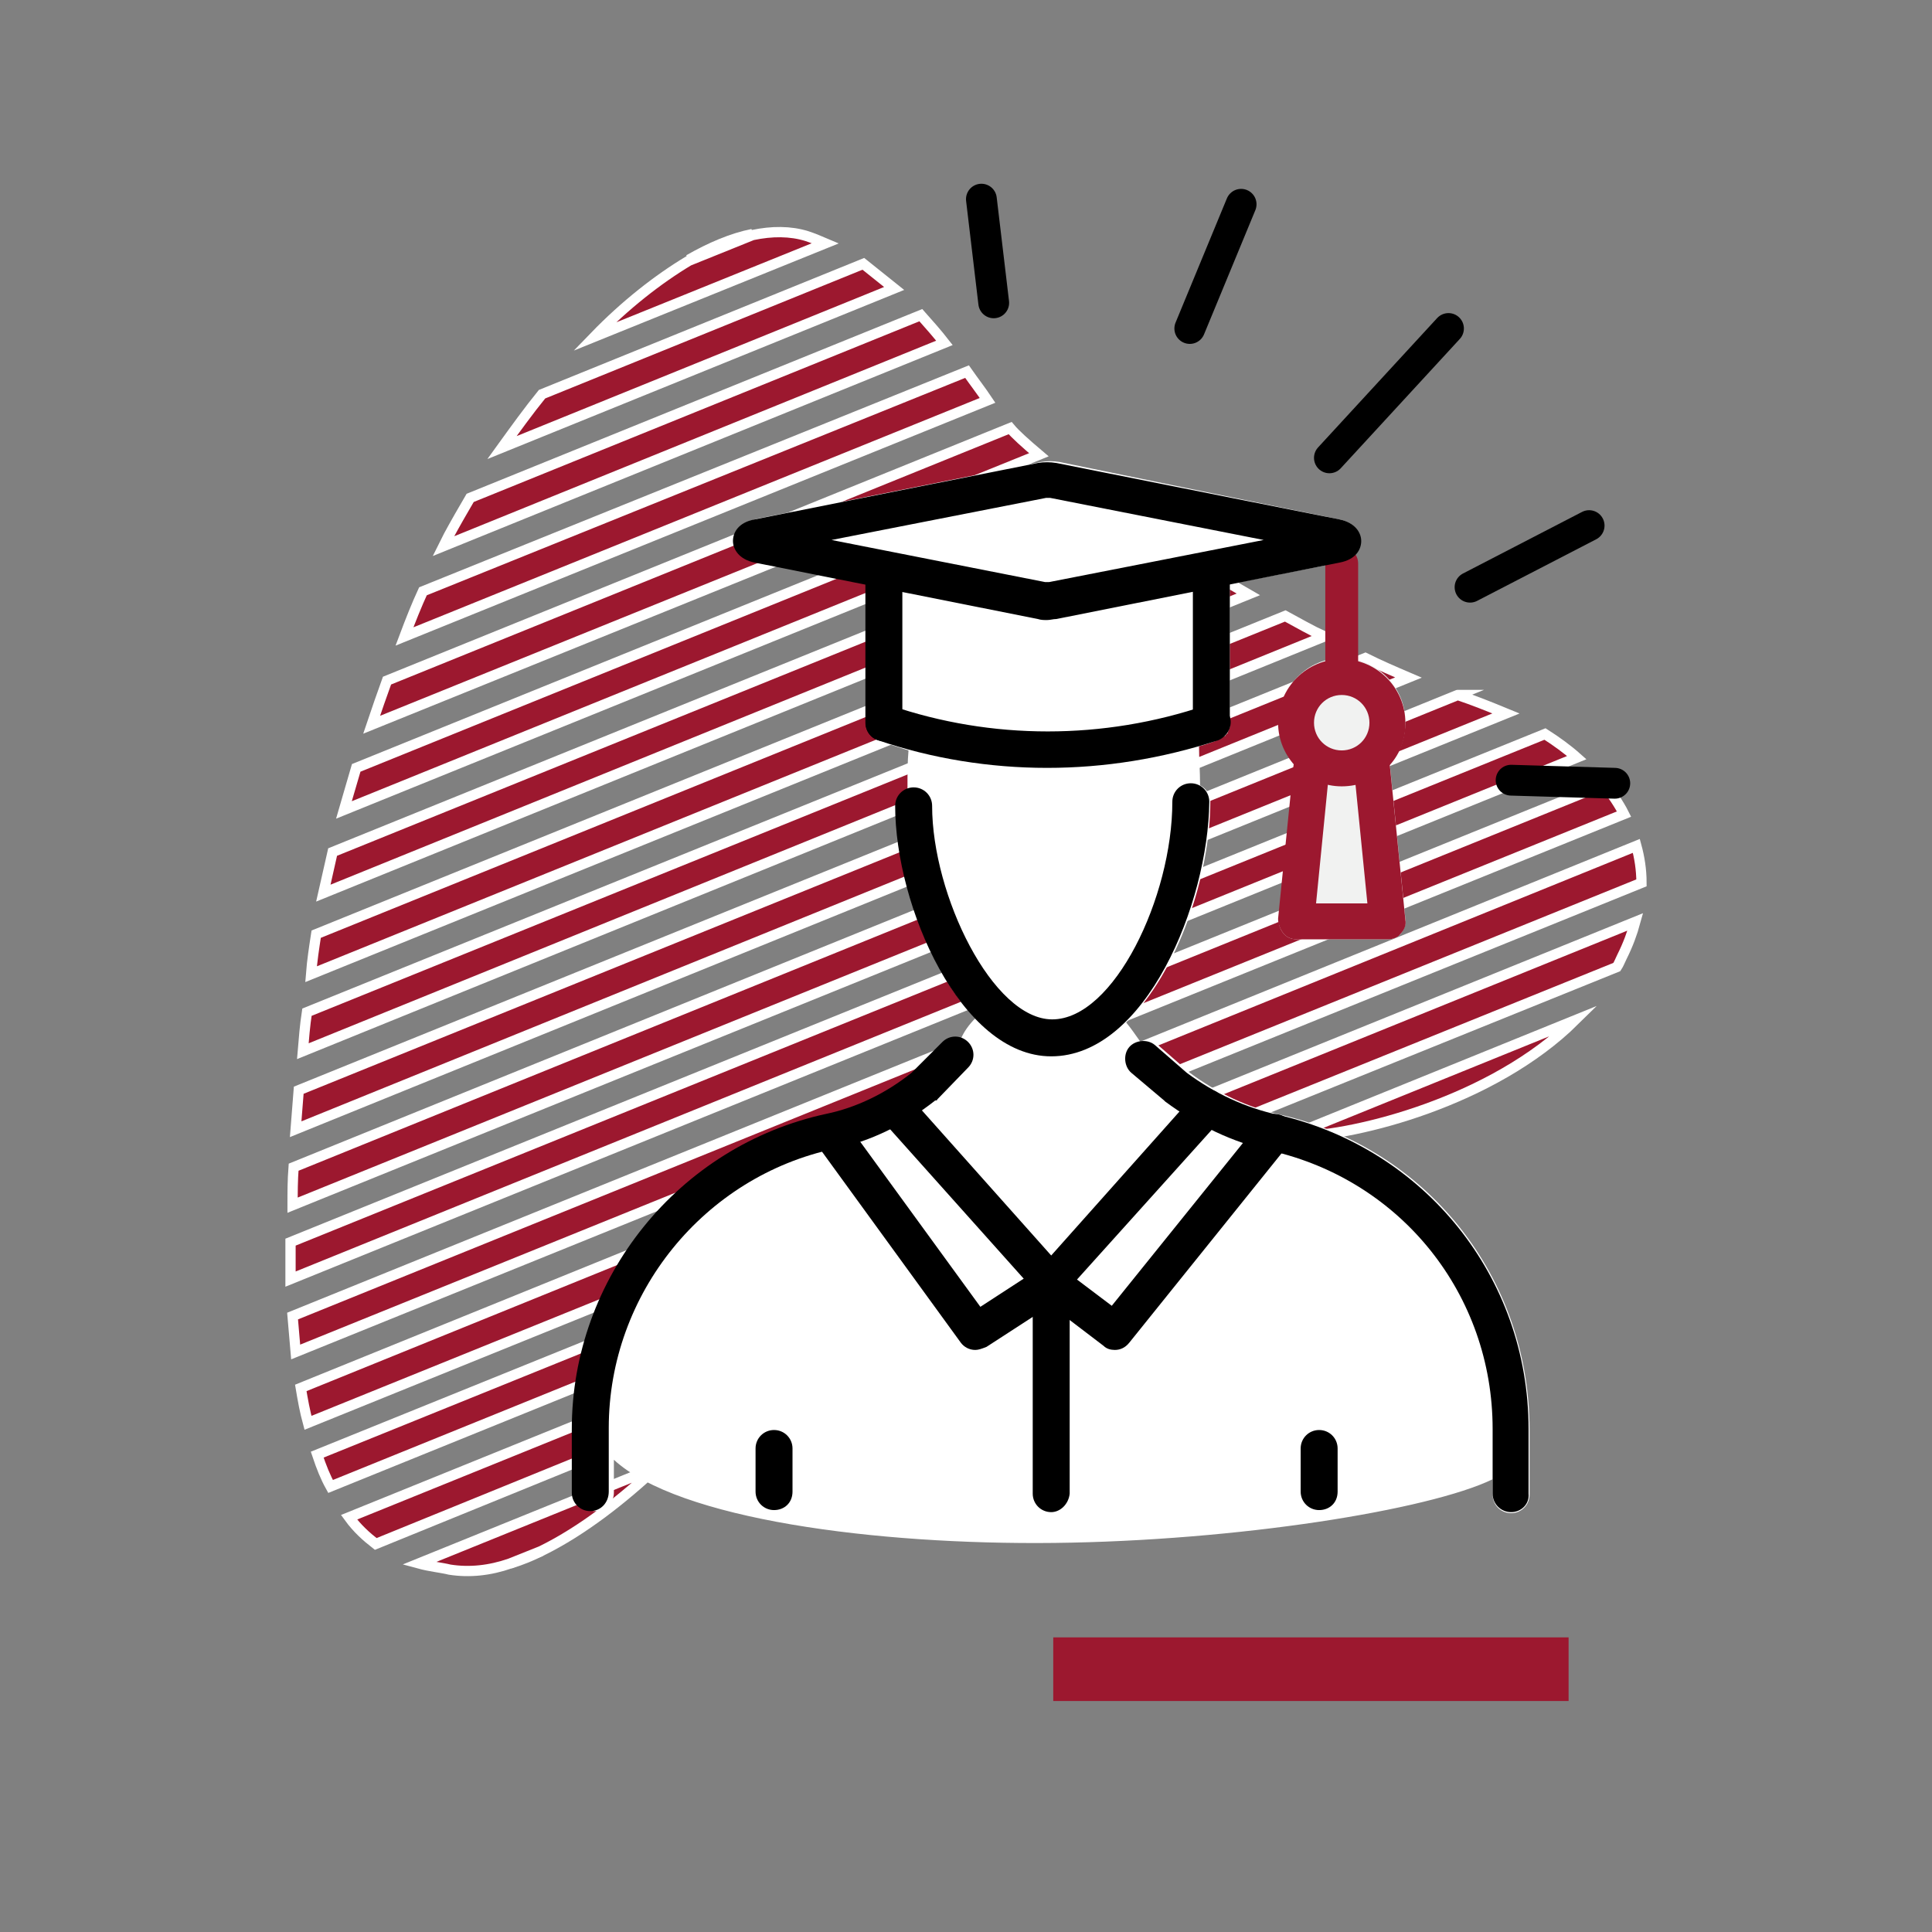
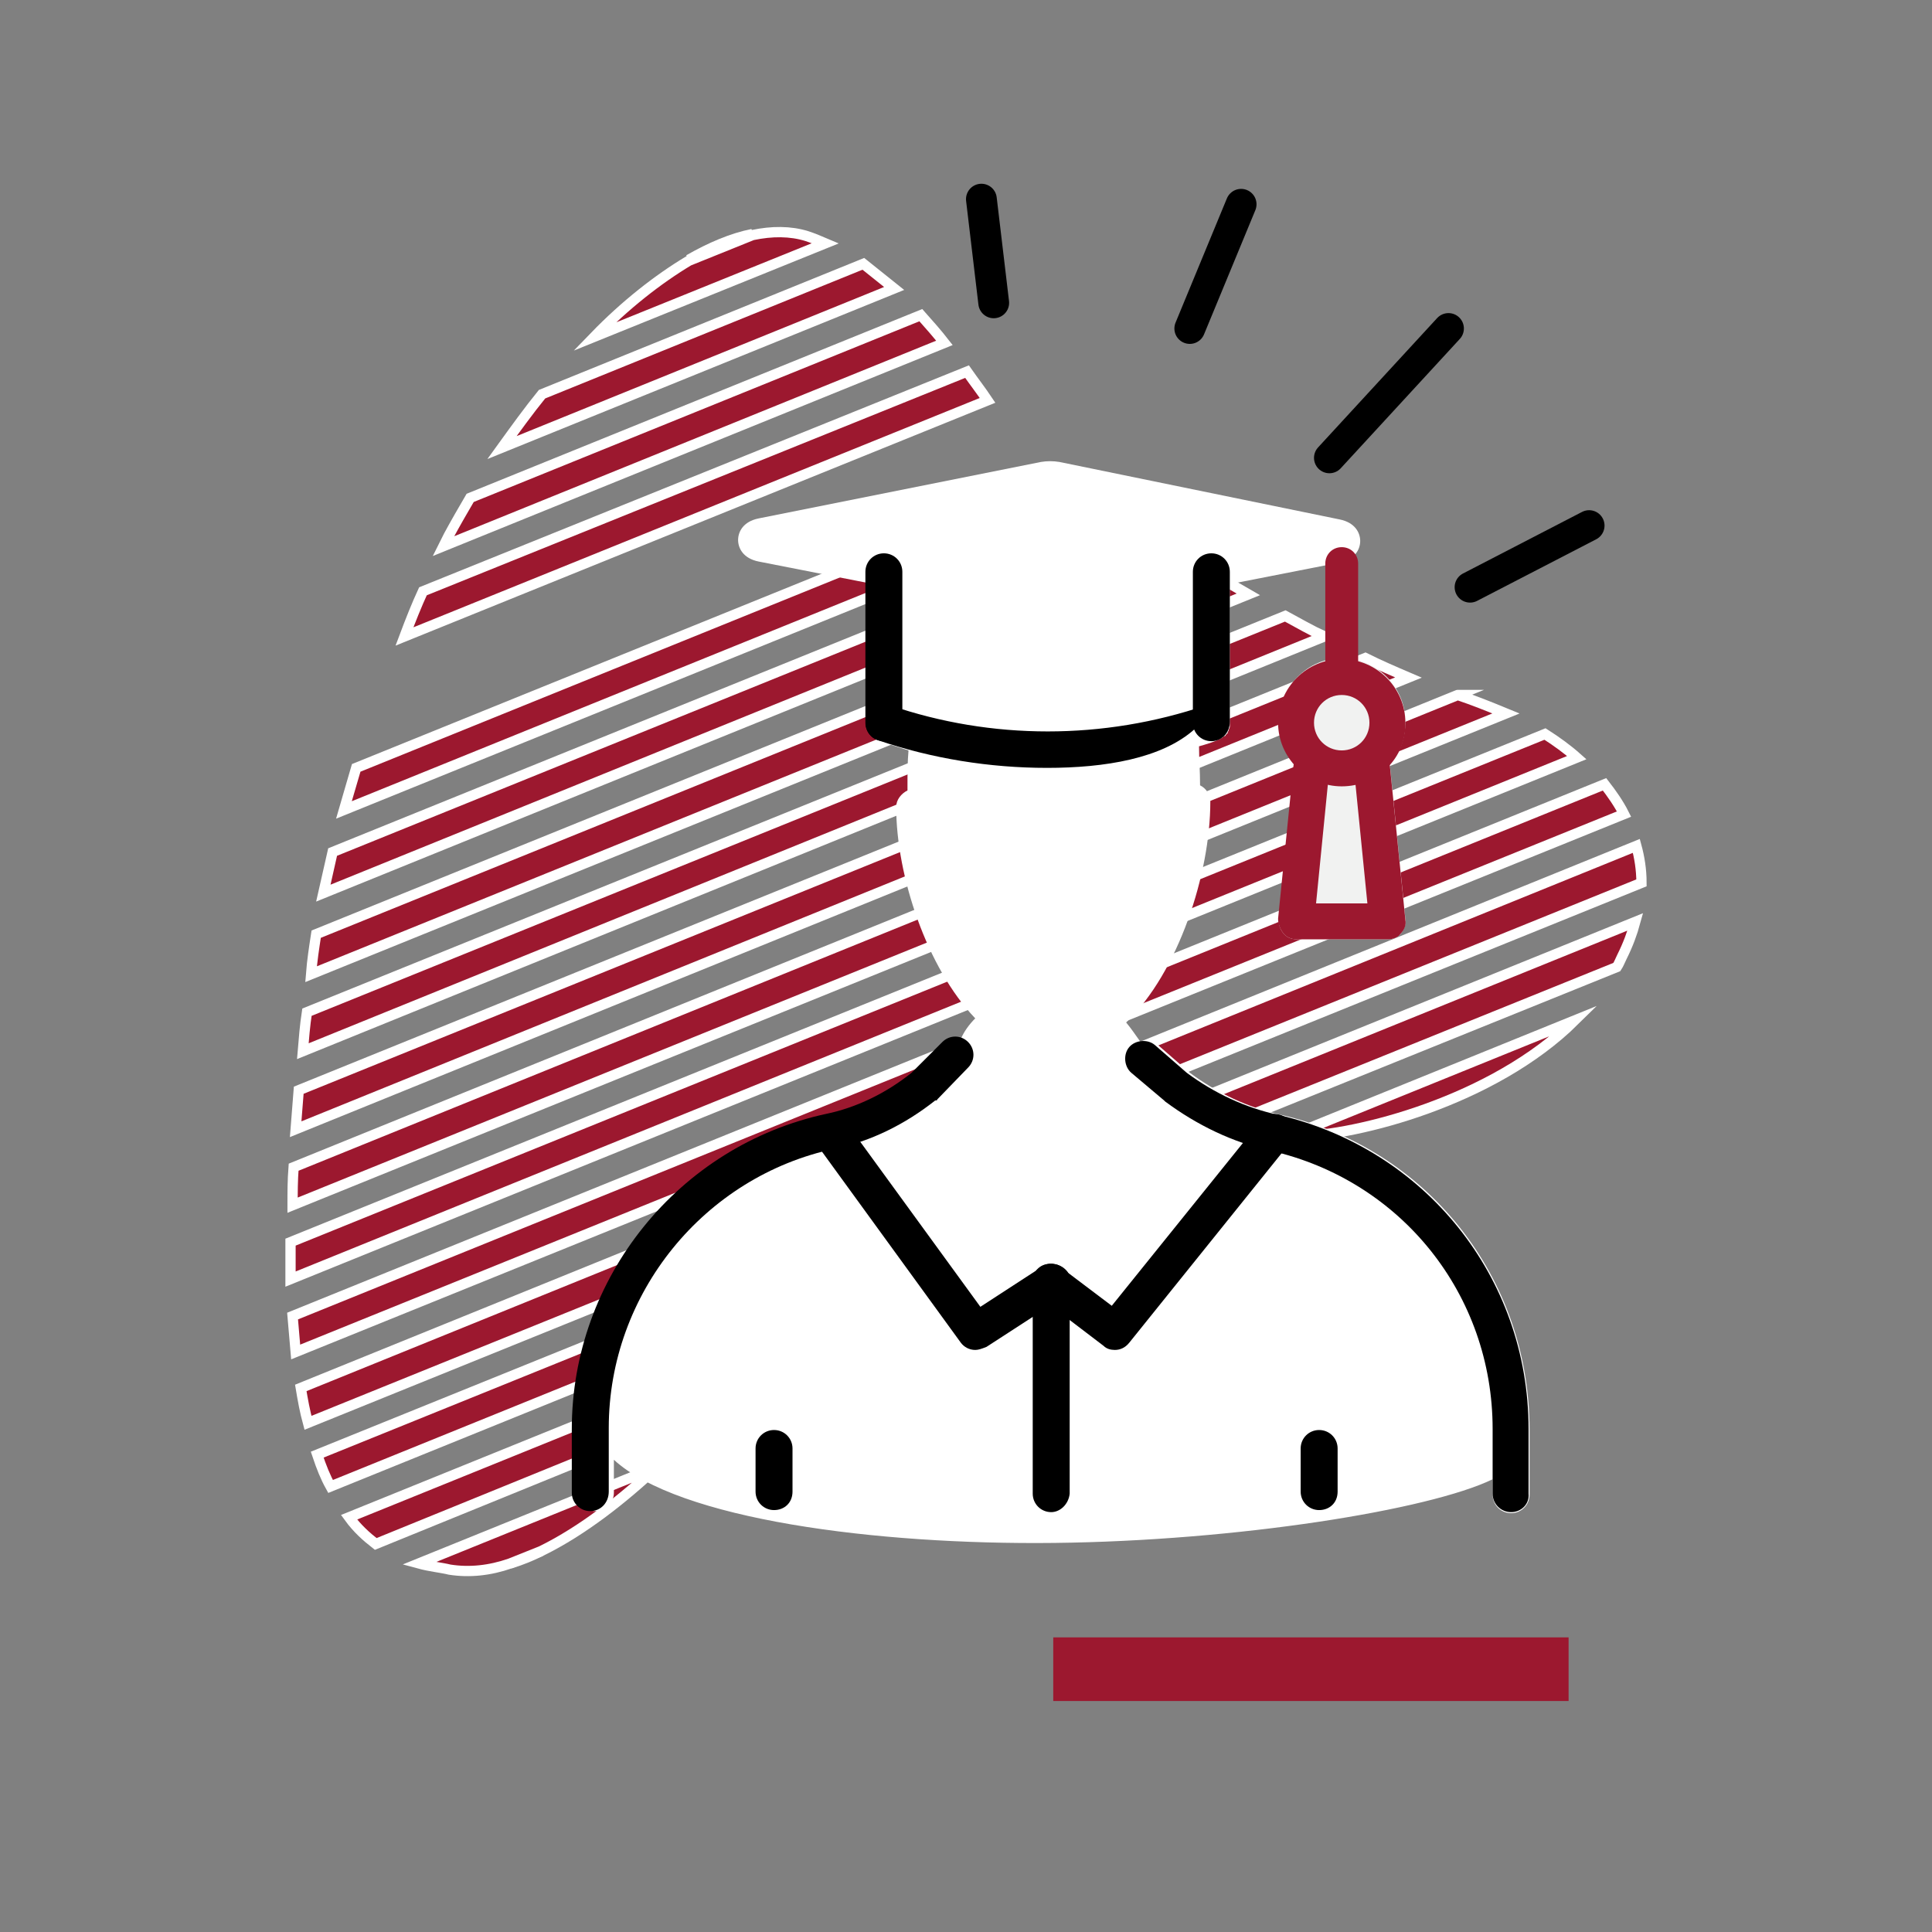
<svg xmlns="http://www.w3.org/2000/svg" version="1.1" id="Calque_1" x="0px" y="0px" viewBox="0 0 188.2 188.2" style="enable-background:new 0 0 188.2 188.2;" xml:space="preserve">
  <rect x="0" y="0" width="188.2" height="188.2" fill="#808080" stroke="none" />
  <style type="text/css">
	.st0{fill:#9C182F;stroke:#FFFFFF;stroke-miterlimit:10;}
	.st1{fill:#FFFFFF;}
	.st2{fill:#F1F2F1;}
	.st3{fill:#9C182F;}
	.st4{fill:none;stroke:#000000;stroke-width:3;stroke-linecap:round;stroke-linejoin:round;stroke-miterlimit:10;}
</style>
  <g>
    <path class="st0" d="M67.1,25.3l6.2-2.5C71.3,23.2,69.2,24.1,67.1,25.3z" />
    <path class="st0" d="M52.7,151.1l-3,1.2C50.7,152,51.7,151.6,52.7,151.1z" />
    <path class="st0" d="M78.6,23c-1.6-0.5-3.4-0.5-5.3-0.1l-6.2,2.5c-3,1.8-6.2,4.3-9.2,7.4l22.5-9.1C79.7,23.4,79.2,23.2,78.6,23z" />
    <path class="st0" d="M84.1,25.7L52.8,38.4c-1.3,1.6-2.6,3.4-3.9,5.2l38.2-15.5C86.1,27.3,85.1,26.5,84.1,25.7z" />
    <path class="st0" d="M89.7,30.7L45.8,48.5c-0.7,1.2-1.4,2.4-2.1,3.7c0,0-0.2,0.4-0.5,1L92,33.4C91.3,32.5,90.5,31.6,89.7,30.7z" />
    <path class="st0" d="M94.2,36.2l-53,21.4c-0.6,1.3-1.2,2.8-1.8,4.4l56.8-23C95.6,38.1,94.9,37.2,94.2,36.2z" />
-     <path class="st0" d="M98.4,41.7L37.7,66.3c-0.5,1.4-1,2.8-1.5,4.3l65-26.3C99.9,43.2,98.9,42.3,98.4,41.7z" />
    <path class="st0" d="M104.3,46.6L34.7,74.8c-0.4,1.4-0.8,2.7-1.2,4.1l74-30C106.4,48.1,105.3,47.4,104.3,46.6z" />
    <path class="st0" d="M110.9,51.2L32.4,83c-0.3,1.3-0.6,2.7-0.9,4l82.8-33.6C113.1,52.7,112,51.9,110.9,51.2z" />
    <path class="st0" d="M117.9,55.7L30.8,91c-0.2,1.3-0.4,2.6-0.5,3.9l91.3-37C120.2,57.1,119,56.4,117.9,55.7z" />
    <path class="st0" d="M125.2,60L29.9,98.6c-0.2,1.3-0.3,2.6-0.4,3.8L129,62C127.7,61.4,126.5,60.7,125.2,60z" />
    <path class="st0" d="M133,64.1L29.1,106.2c-0.1,1.3-0.2,2.5-0.3,3.8l108.4-44C135.8,65.4,134.4,64.8,133,64.1z" />
    <path class="st0" d="M142,67.7C141.9,67.7,141.9,67.7,142,67.7l-113.4,46c-0.1,1.3-0.1,2.5-0.1,3.7l118.2-47.9   C145,68.8,143.5,68.2,142,67.7z" />
    <path class="st0" d="M150.5,71.5L28.3,121c0,1.3,0,2.5,0,3.6l125.3-50.8C152.7,73,151.6,72.2,150.5,71.5z" />
    <path class="st0" d="M156.3,76.4L28.5,128.2c0.1,1.2,0.2,2.4,0.3,3.5l129.4-52.4C157.7,78.3,157,77.3,156.3,76.4z" />
    <path class="st0" d="M159.4,82.4L29.3,135.2c0.2,1.2,0.4,2.3,0.7,3.4L159.9,86C159.9,84.7,159.7,83.5,159.4,82.4z" />
    <path class="st0" d="M94.4,116l-63.5,25.7c0.4,1.2,0.8,2.2,1.3,3.1l51.8-21C88.1,120.5,91.8,117.8,94.4,116z" />
    <path class="st0" d="M115.2,111.3l42.3-17.1c0.2-0.3,0.3-0.6,0.5-1c0.6-1.2,1-2.3,1.3-3.4l-56.5,22.9   C106.4,112,110.9,111.5,115.2,111.3z" />
    <path class="st0" d="M76.2,130.7L34,147.8c0.8,1.1,1.7,1.9,2.6,2.6L70,136.8C72,134.7,74.1,132.6,76.2,130.7z" />
    <path class="st0" d="M126.5,110.7c5.6-0.1,18.9-3.4,26.9-11.3l-28.1,11.4C125.8,110.7,126.2,110.7,126.5,110.7z" />
    <path class="st0" d="M49.7,152.3l3-1.2c4.1-2,8.1-5.2,11.3-8.2l-23.2,9.4c1.1,0.3,2.2,0.4,3,0.6C45.7,153.2,47.7,153,49.7,152.3z" />
  </g>
  <g>
    <path class="st1" d="M124.8,108.6c-3.2-0.7-6.2-2.1-8.9-4.1l-3.1-2.7c-0.5-0.4-1.1-0.5-1.7-0.3c-0.5-0.7-0.9-1.3-1.4-1.9   c5.1-4.9,8.2-14.5,8.2-21.5c0-0.7-0.4-1.3-1-1.6v-0.1c0-1.3-0.1-2.5-0.1-3.7c0.7-0.2,1.4-0.4,2-0.7l0,0c0.1,0,0.1-0.1,0.2-0.1   c0,0,0.1,0,0.1-0.1c0.1,0,0.1-0.1,0.2-0.1c0,0,0.1,0,0.1-0.1c0.1-0.1,0.1-0.1,0.2-0.2c0,0,0,0,0-0.1c0.1-0.1,0.1-0.2,0.1-0.2l0,0   c0-0.1,0.1-0.2,0.1-0.3l0,0c0-0.1,0-0.2,0-0.3c0,0,0,0,0-0.1v-0.1V56.9l10.7-2.1c1.5-0.3,2-1.3,2-2.1s-0.5-1.8-2-2.1L103.2,45   c-0.6-0.1-1.2-0.1-1.8,0l-27.5,5.5c-1.5,0.3-2,1.3-2,2.1s0.5,1.8,2,2.1l10.7,2.1v13.5v0.1v0.1c0,0.1,0,0.2,0,0.3c0,0,0,0,0,0.1   s0.1,0.2,0.1,0.3c0,0,0,0,0,0.1s0.1,0.2,0.1,0.2s0,0,0.1,0.1s0.1,0.1,0.2,0.2c0,0,0.1,0,0.1,0.1c0.1,0.1,0.1,0.1,0.2,0.1   c0,0,0.1,0,0.1,0.1c0.1,0,0.1,0.1,0.2,0.1l0,0c0.9,0.3,1.9,0.6,2.8,0.9c-0.1,1.1-0.1,2.3-0.1,3.5c0,0.1,0,0.3,0,0.4   c-0.6,0.3-1.1,0.9-1.1,1.6c0,6.7,3,15.7,7.7,20.6c-0.6,0.6-1.1,1.3-1.4,2c-0.6-0.1-1.2,0-1.7,0.5l-2.9,3c-2.4,2-5.3,3.3-8.2,4   c-6.5,1.4-12.3,4.9-16.5,9.6c-5.1,5.6-8.1,13.1-8.1,21v3.7v2.4c0,1,0.8,1.8,1.8,1.8s1.8-0.8,1.8-1.8v-3.2   c6.3,5.8,25.5,8.3,42.9,8.1c17.8-0.2,36.5-3.2,42.7-6.2v1.5c0,1,0.8,1.8,1.8,1.8s1.8-0.8,1.8-1.8v-6.3   C149,124.4,139,111.9,124.8,108.6z" />
    <path class="st2" d="M124.6,70.3c0,1.6,0.6,3,1.5,4.1c0,0.1,0,0.1,0,0.2l-1.5,14.9c-0.1,0.5,0.1,1,0.4,1.4s0.8,0.6,1.3,0.6h8.9   c0.5,0,1-0.2,1.3-0.6s0.5-0.9,0.4-1.4l-1.5-14.9c0-0.1,0-0.1,0-0.2c1-1.1,1.5-2.5,1.5-4.1c0-3.4-2.8-6.2-6.2-6.2   C127.4,64.1,124.6,66.9,124.6,70.3z" />
  </g>
  <rect x="102.6" y="159.5" class="st3" width="50.2" height="6.2" />
  <g>
    <g>
      <g>
        <g>
          <line class="st4" x1="95.6" y1="19.4" x2="96.8" y2="29.5" />
          <line class="st4" x1="120.9" y1="19.9" x2="115.9" y2="32" />
          <line class="st4" x1="141.1" y1="32" x2="129.5" y2="44.6" />
        </g>
        <g>
-           <line class="st4" x1="157.3" y1="76.3" x2="147.2" y2="76" />
          <line class="st4" x1="154.8" y1="51.2" x2="143.2" y2="57.2" />
        </g>
      </g>
    </g>
  </g>
  <g>
    <path class="st3" d="M130.7,67.6c-0.9,0-1.6-0.7-1.6-1.6V54.9c0-0.9,0.7-1.6,1.6-1.6c0.9,0,1.6,0.7,1.6,1.6V66   C132.2,66.9,131.5,67.6,130.7,67.6z" />
  </g>
  <g>
    <g>
      <g>
        <path d="M57.5,147.2c-1,0-1.8-0.8-1.8-1.8v-6.2c0-14.7,10.4-27.6,24.8-30.7c2.9-0.6,5.8-2,8.3-4l3-3c0.7-0.7,1.8-0.7,2.5,0     s0.7,1.8,0,2.5l-3,3.1c0,0.1-0.1,0.1-0.2,0.1c-2.9,2.3-6.3,4-9.8,4.7c-12.7,2.7-22,14.1-22,27.2v6.2     C59.3,146.4,58.5,147.2,57.5,147.2z" />
      </g>
      <g>
        <path d="M147.2,147.3c-1,0-1.8-0.8-1.8-1.8v-6.3c0-13.1-8.9-24.2-21.6-27.1c-3.7-0.8-7.2-2.5-10.3-4.8l-0.1-0.1l-3.2-2.7     c-0.7-0.6-0.8-1.8-0.2-2.5c0.6-0.7,1.8-0.8,2.5-0.2l3.1,2.7c2.7,2,5.7,3.4,8.9,4.1c14.3,3.3,24.4,15.8,24.4,30.6v6.3     C149,146.5,148.2,147.3,147.2,147.3z" />
      </g>
      <g>
-         <path d="M102.4,126.7L102.4,126.7c-0.5,0-1-0.2-1.3-0.6l-15.2-17c-0.7-0.7-0.6-1.9,0.1-2.5c0.7-0.7,1.9-0.6,2.5,0.1l13.9,15.6     l13.9-15.6c0.7-0.7,1.8-0.8,2.5-0.1c0.7,0.7,0.8,1.8,0.1,2.5l-15.3,17C103.4,126.5,102.9,126.7,102.4,126.7z" />
-       </g>
+         </g>
      <g>
        <path d="M75.4,147.1c-1,0-1.8-0.8-1.8-1.8v-4.2c0-1,0.8-1.8,1.8-1.8s1.8,0.8,1.8,1.8v4.2C77.2,146.4,76.4,147.1,75.4,147.1z" />
      </g>
      <g>
        <path d="M128.5,147.1c-1,0-1.8-0.8-1.8-1.8v-4.2c0-1,0.8-1.8,1.8-1.8s1.8,0.8,1.8,1.8v4.2C130.3,146.4,129.5,147.1,128.5,147.1z" />
      </g>
    </g>
    <g>
-       <path d="M102.4,102.9c-8.8,0-15.2-14.6-15.2-24.4c0-1,0.8-1.8,1.8-1.8s1.8,0.8,1.8,1.8c0,8.7,5.9,20.8,11.7,20.8    c6,0,11.7-11.9,11.7-21.2c0-1,0.8-1.8,1.8-1.8s1.8,0.8,1.8,1.8C117.7,88,111.6,102.9,102.4,102.9z" />
-     </g>
+       </g>
    <g>
-       <path d="M102,60.4c-0.3,0-0.6,0-0.9-0.1l-27.6-5.5c-1.5-0.3-2.1-1.3-2.1-2.1s0.5-1.8,2.1-2.1l27.6-5.5c0.6-0.1,1.2-0.1,1.8,0    l27.6,5.5c1.5,0.3,2.1,1.3,2.1,2.1s-0.5,1.8-2.1,2.1l-27.6,5.5C102.6,60.3,102.3,60.4,102,60.4z M81,52.6l20.8,4.1    c0.1,0,0.3,0,0.4,0l9.7-1.9l0,0l11.2-2.2l-20.8-4.1c-0.1,0-0.3,0-0.4,0L81,52.6z" />
-     </g>
+       </g>
    <g>
      <path class="st3" d="M130.7,76.6c-3.4,0-6.2-2.8-6.2-6.2c0-3.4,2.8-6.2,6.2-6.2s6.2,2.8,6.2,6.2C137,73.8,134.2,76.6,130.7,76.6z     M130.7,67.7c-1.5,0-2.7,1.2-2.7,2.7s1.2,2.7,2.7,2.7s2.7-1.2,2.7-2.7C133.4,68.9,132.2,67.7,130.7,67.7z" />
    </g>
    <g>
      <path class="st3" d="M135.2,91.5h-8.9c-0.5,0-1-0.2-1.3-0.6s-0.5-0.9-0.5-1.4l1.5-14.9c0.1-1,1-1.7,1.9-1.6c1,0.1,1.7,1,1.6,1.9    L128.2,88h5l-1.3-13c-0.1-1,0.6-1.8,1.6-1.9s1.8,0.6,1.9,1.6l1.5,14.9c0.1,0.5-0.1,1-0.5,1.4C136.2,91.3,135.7,91.5,135.2,91.5z" />
    </g>
    <g>
-       <path d="M102,74.8c-5.6,0-11.2-0.9-16.5-2.7c-0.9-0.3-1.4-1.3-1.1-2.3c0.3-0.9,1.3-1.4,2.3-1.1c9.9,3.4,20.8,3.4,30.8,0    c0.9-0.3,1.9,0.2,2.3,1.1c0.3,0.9-0.2,1.9-1.1,2.3C113.2,73.9,107.6,74.8,102,74.8z" />
+       <path d="M102,74.8c-5.6,0-11.2-0.9-16.5-2.7c-0.9-0.3-1.4-1.3-1.1-2.3c0.3-0.9,1.3-1.4,2.3-1.1c9.9,3.4,20.8,3.4,30.8,0    c0.3,0.9-0.2,1.9-1.1,2.3C113.2,73.9,107.6,74.8,102,74.8z" />
    </g>
    <g>
      <path d="M118,72.2c-1,0-1.8-0.8-1.8-1.8V55.7c0-1,0.8-1.8,1.8-1.8s1.8,0.8,1.8,1.8v14.6C119.8,71.4,119,72.2,118,72.2z" />
    </g>
    <g>
      <path d="M86.1,72.2c-1,0-1.8-0.8-1.8-1.8V55.7c0-1,0.8-1.8,1.8-1.8s1.8,0.8,1.8,1.8v14.6C87.8,71.4,87,72.2,86.1,72.2z" />
    </g>
    <g>
      <path d="M95,131.5c-0.6,0-1.1-0.3-1.4-0.7l-14.1-19.4c-0.6-0.8-0.4-1.9,0.4-2.5s1.9-0.4,2.5,0.4l13.1,18l6-3.9    c0.8-0.5,1.9-0.3,2.5,0.5c0.5,0.8,0.3,1.9-0.5,2.5l-7.4,4.8C95.6,131.4,95.3,131.5,95,131.5z" />
    </g>
    <g>
      <path d="M108.6,131.5c-0.4,0-0.8-0.1-1.1-0.4l-6.3-4.8c-0.8-0.6-0.9-1.7-0.3-2.5s1.7-0.9,2.5-0.3l4.9,3.7l14.5-18    c0.6-0.8,1.7-0.9,2.5-0.3s0.9,1.7,0.3,2.5L110,130.8C109.6,131.3,109.1,131.5,108.6,131.5z" />
    </g>
    <g>
      <path d="M102.4,147.3c-1,0-1.8-0.8-1.8-1.8v-20.6c0-1,0.8-1.8,1.8-1.8s1.8,0.8,1.8,1.8v20.6C104.1,146.5,103.3,147.3,102.4,147.3z    " />
    </g>
  </g>
</svg>